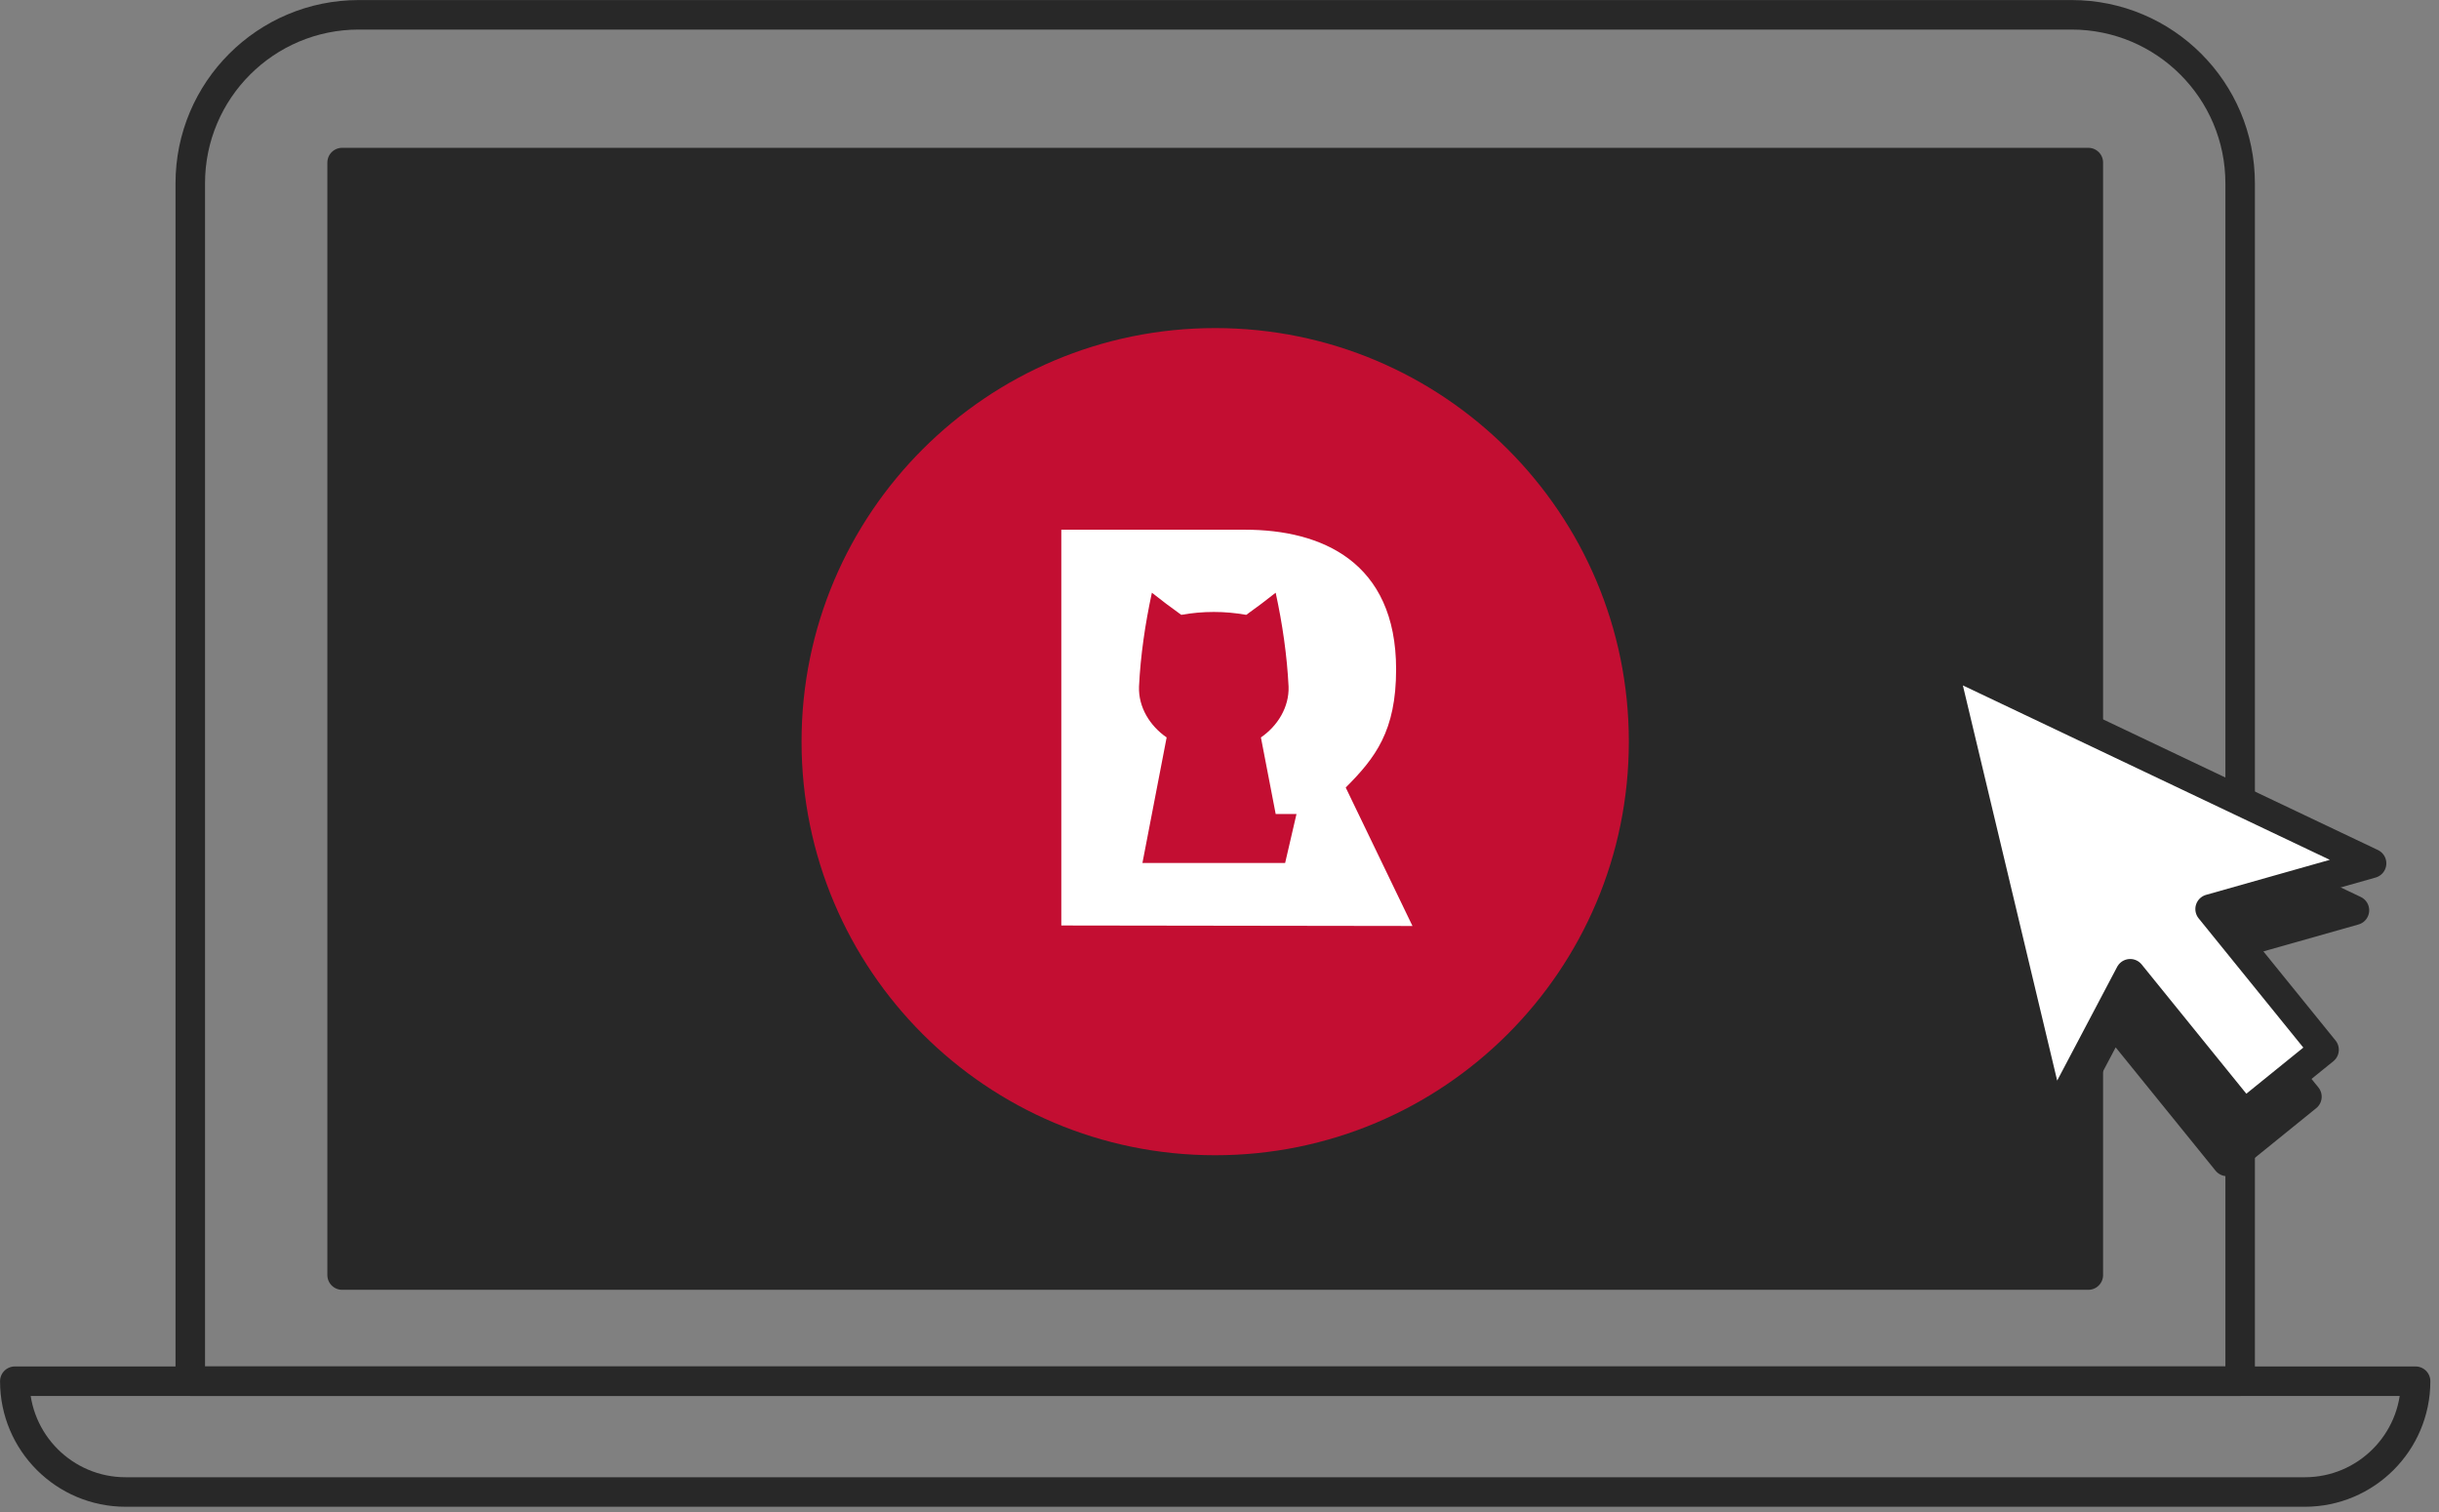
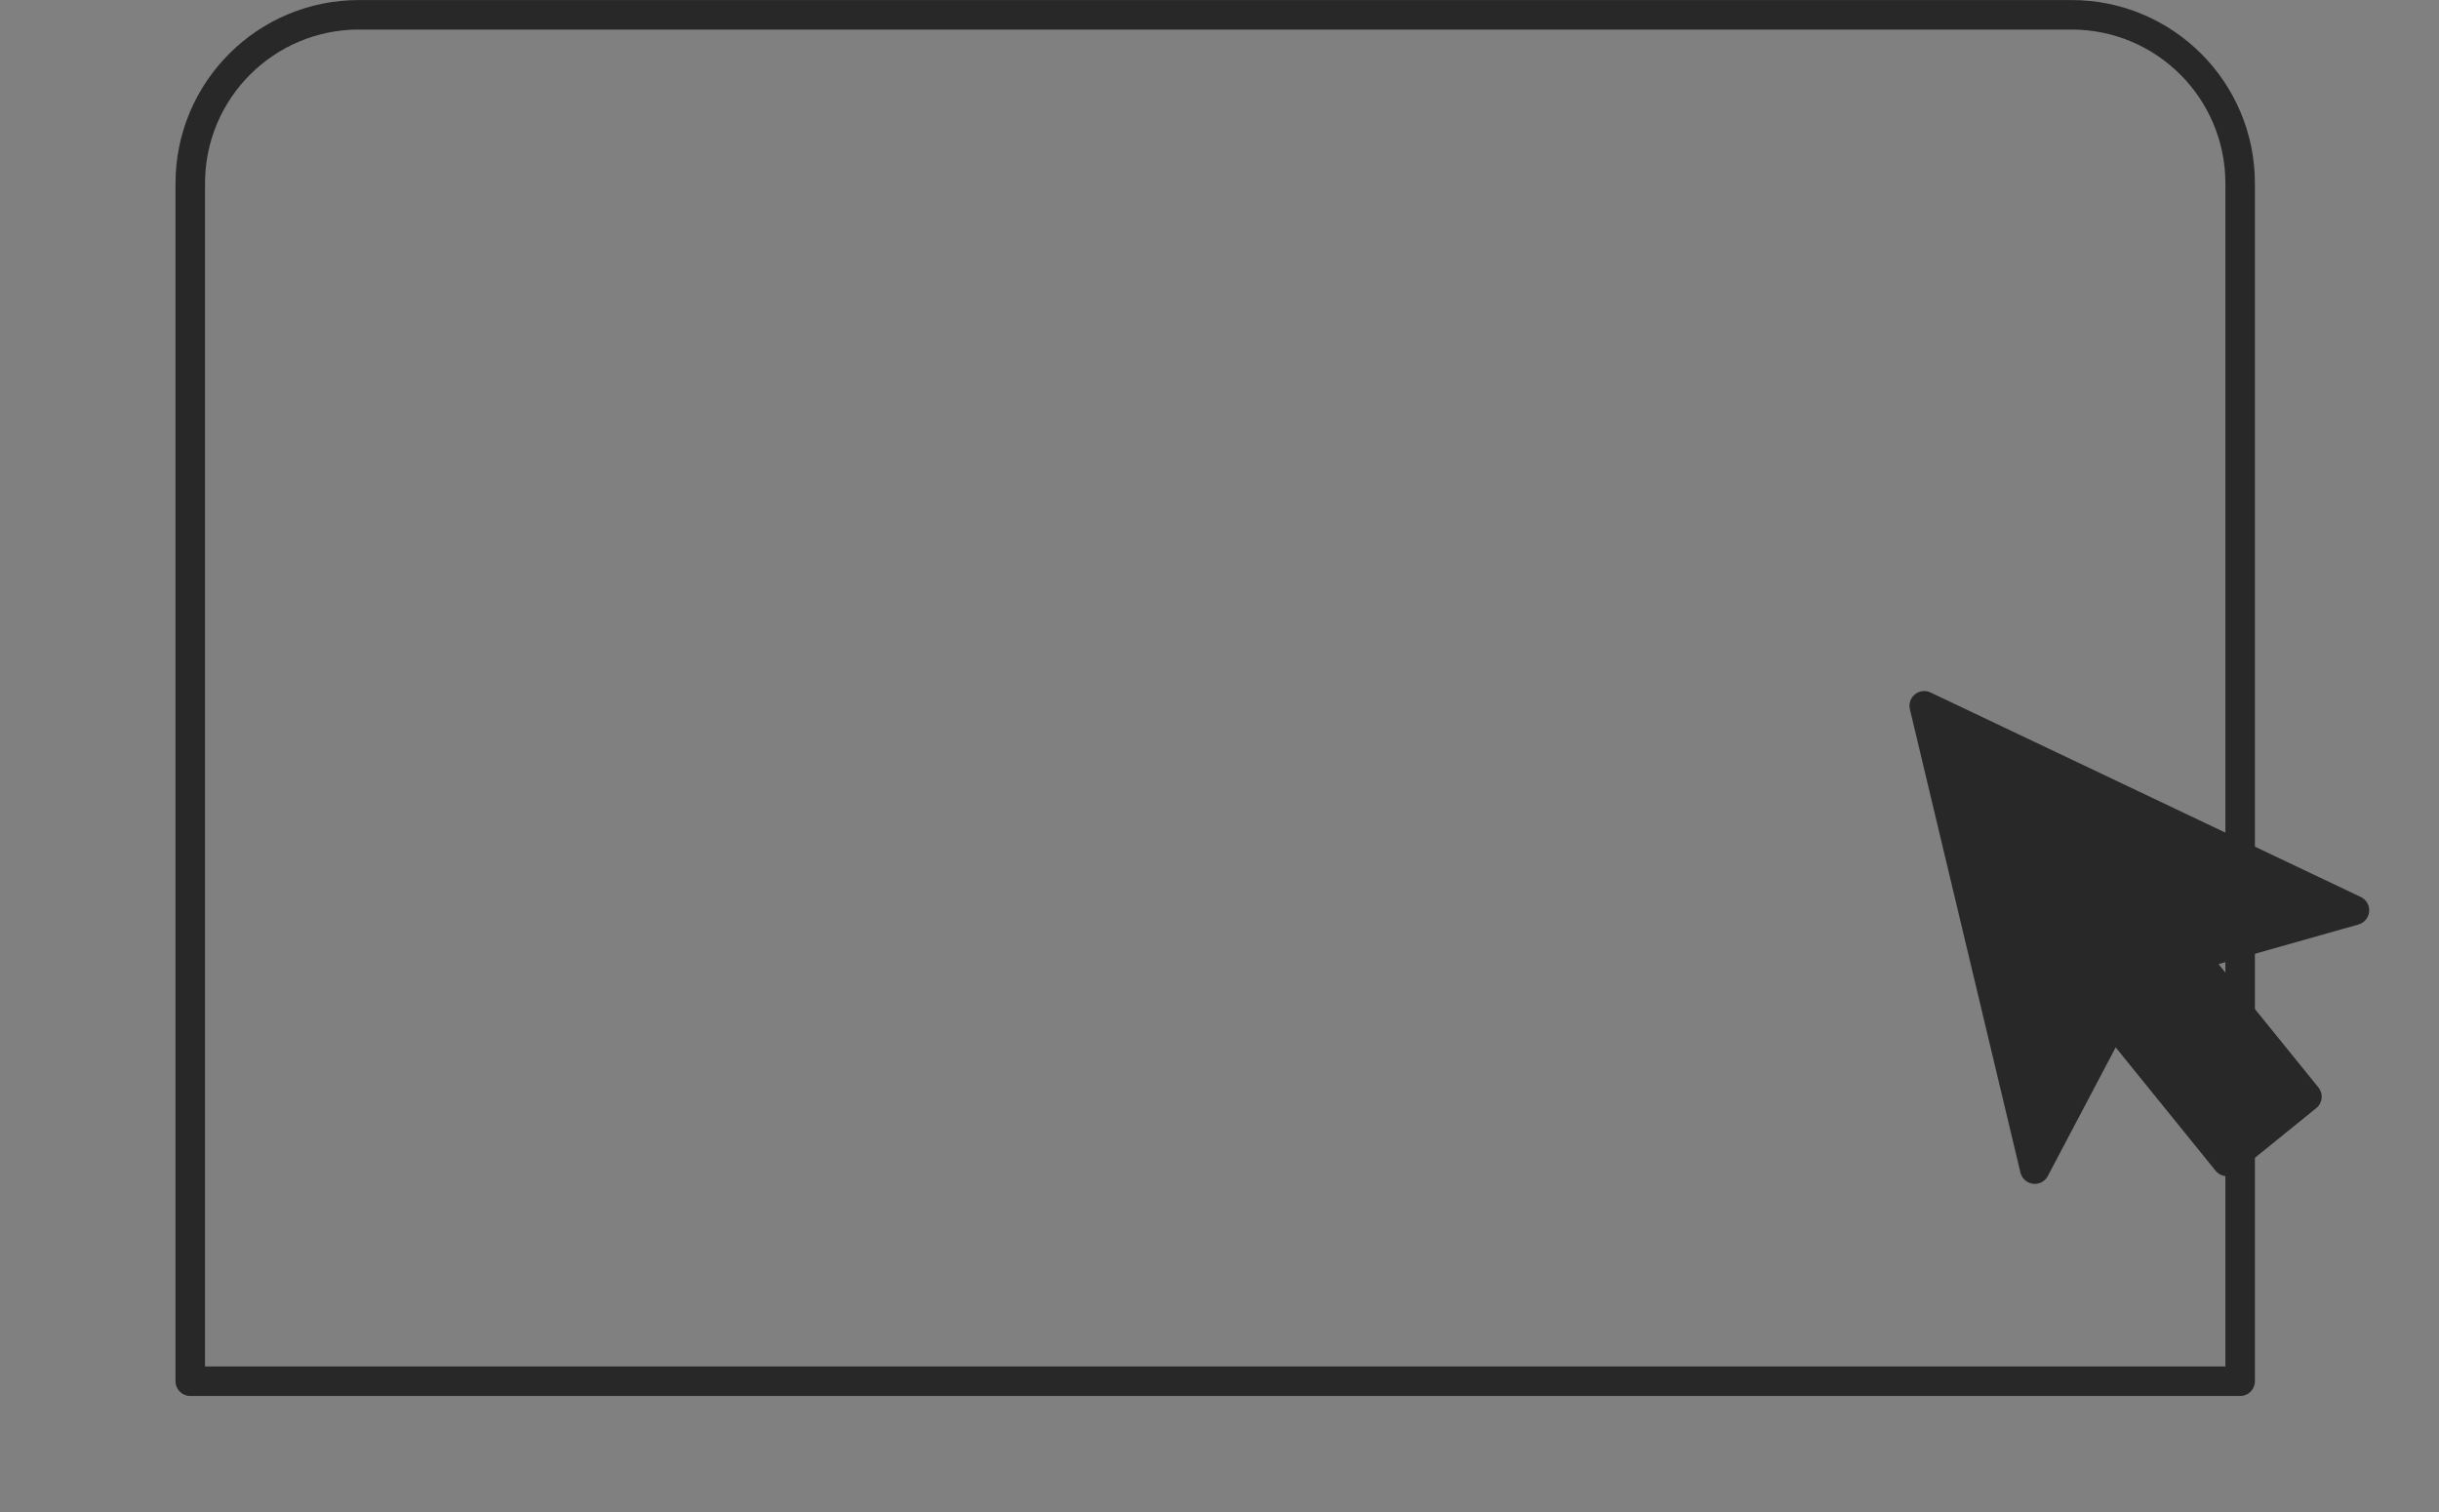
<svg xmlns="http://www.w3.org/2000/svg" width="100%" height="100%" viewBox="0 0 100 62" version="1.1" xml:space="preserve" style="fill-rule:evenodd;clip-rule:evenodd;stroke-linejoin:round;stroke-miterlimit:10;">
  <rect x="0" y="0" width="100" height="62" fill="#808080" stroke="none" />
-   <path d="M94.497,61.18l-89.346,0c-2.509,0 -4.544,-2.034 -4.544,-4.543l98.433,0c0,2.509 -2.034,4.543 -4.543,4.543Z" style="fill:none;stroke:#282828;stroke-width:1.21px;" />
  <path d="M91.847,56.637l-84.046,0l0,-49.119c0,-3.817 3.095,-6.911 6.912,-6.911l70.223,0c3.817,0 6.911,3.094 6.911,6.911l0,49.119Z" style="fill:none;stroke:#282828;stroke-width:1.21px;" />
-   <rect x="14.027" y="6.666" width="71.595" height="45.618" style="fill:#282828;stroke:#282828;stroke-width:1.21px;" />
-   <path d="M66.783,30.412c0,9.367 -7.593,16.959 -16.959,16.959c-9.367,0 -16.96,-7.592 -16.96,-16.959c0,-9.367 7.593,-16.959 16.96,-16.959c9.366,0 16.959,7.592 16.959,16.959" style="fill:#c30e32;fill-rule:nonzero;" />
-   <path d="M52.691,35.387l-5.851,0l0.993,-5.148c-0.683,-0.471 -1.163,-1.238 -1.133,-2.085c0.063,-1.286 0.252,-2.575 0.528,-3.85c0.378,0.302 0.782,0.604 1.205,0.908c0.889,-0.158 1.777,-0.158 2.664,0c0.424,-0.304 0.828,-0.606 1.206,-0.908c0.277,1.275 0.465,2.564 0.529,3.85c0.028,0.847 -0.451,1.614 -1.134,2.085l0.606,3.14l0.853,0l-0.466,2.008Zm4.55,-7.939c0,-4.429 -3.078,-5.727 -6.193,-5.727l-7.534,0l0,16.229l14.398,0.02l-2.737,-5.677c1.217,-1.218 2.066,-2.319 2.066,-4.845" style="fill:#fff;fill-rule:nonzero;" />
  <path d="M94.585,44.971l-4.672,-5.77l6.62,-1.874l-17.639,-8.385l4.533,18.998l3.209,-6.086l4.673,5.77l3.276,-2.653Z" style="fill:#282828;fill-rule:nonzero;stroke:#282828;stroke-width:1.21px;" />
-   <path d="M95.288,43.046l-4.673,-5.77l6.621,-1.874l-17.639,-8.385l4.533,18.998l3.209,-6.086l4.672,5.77l3.277,-2.653Z" style="fill:#fff;fill-rule:nonzero;stroke:#282828;stroke-width:1.21px;" />
</svg>